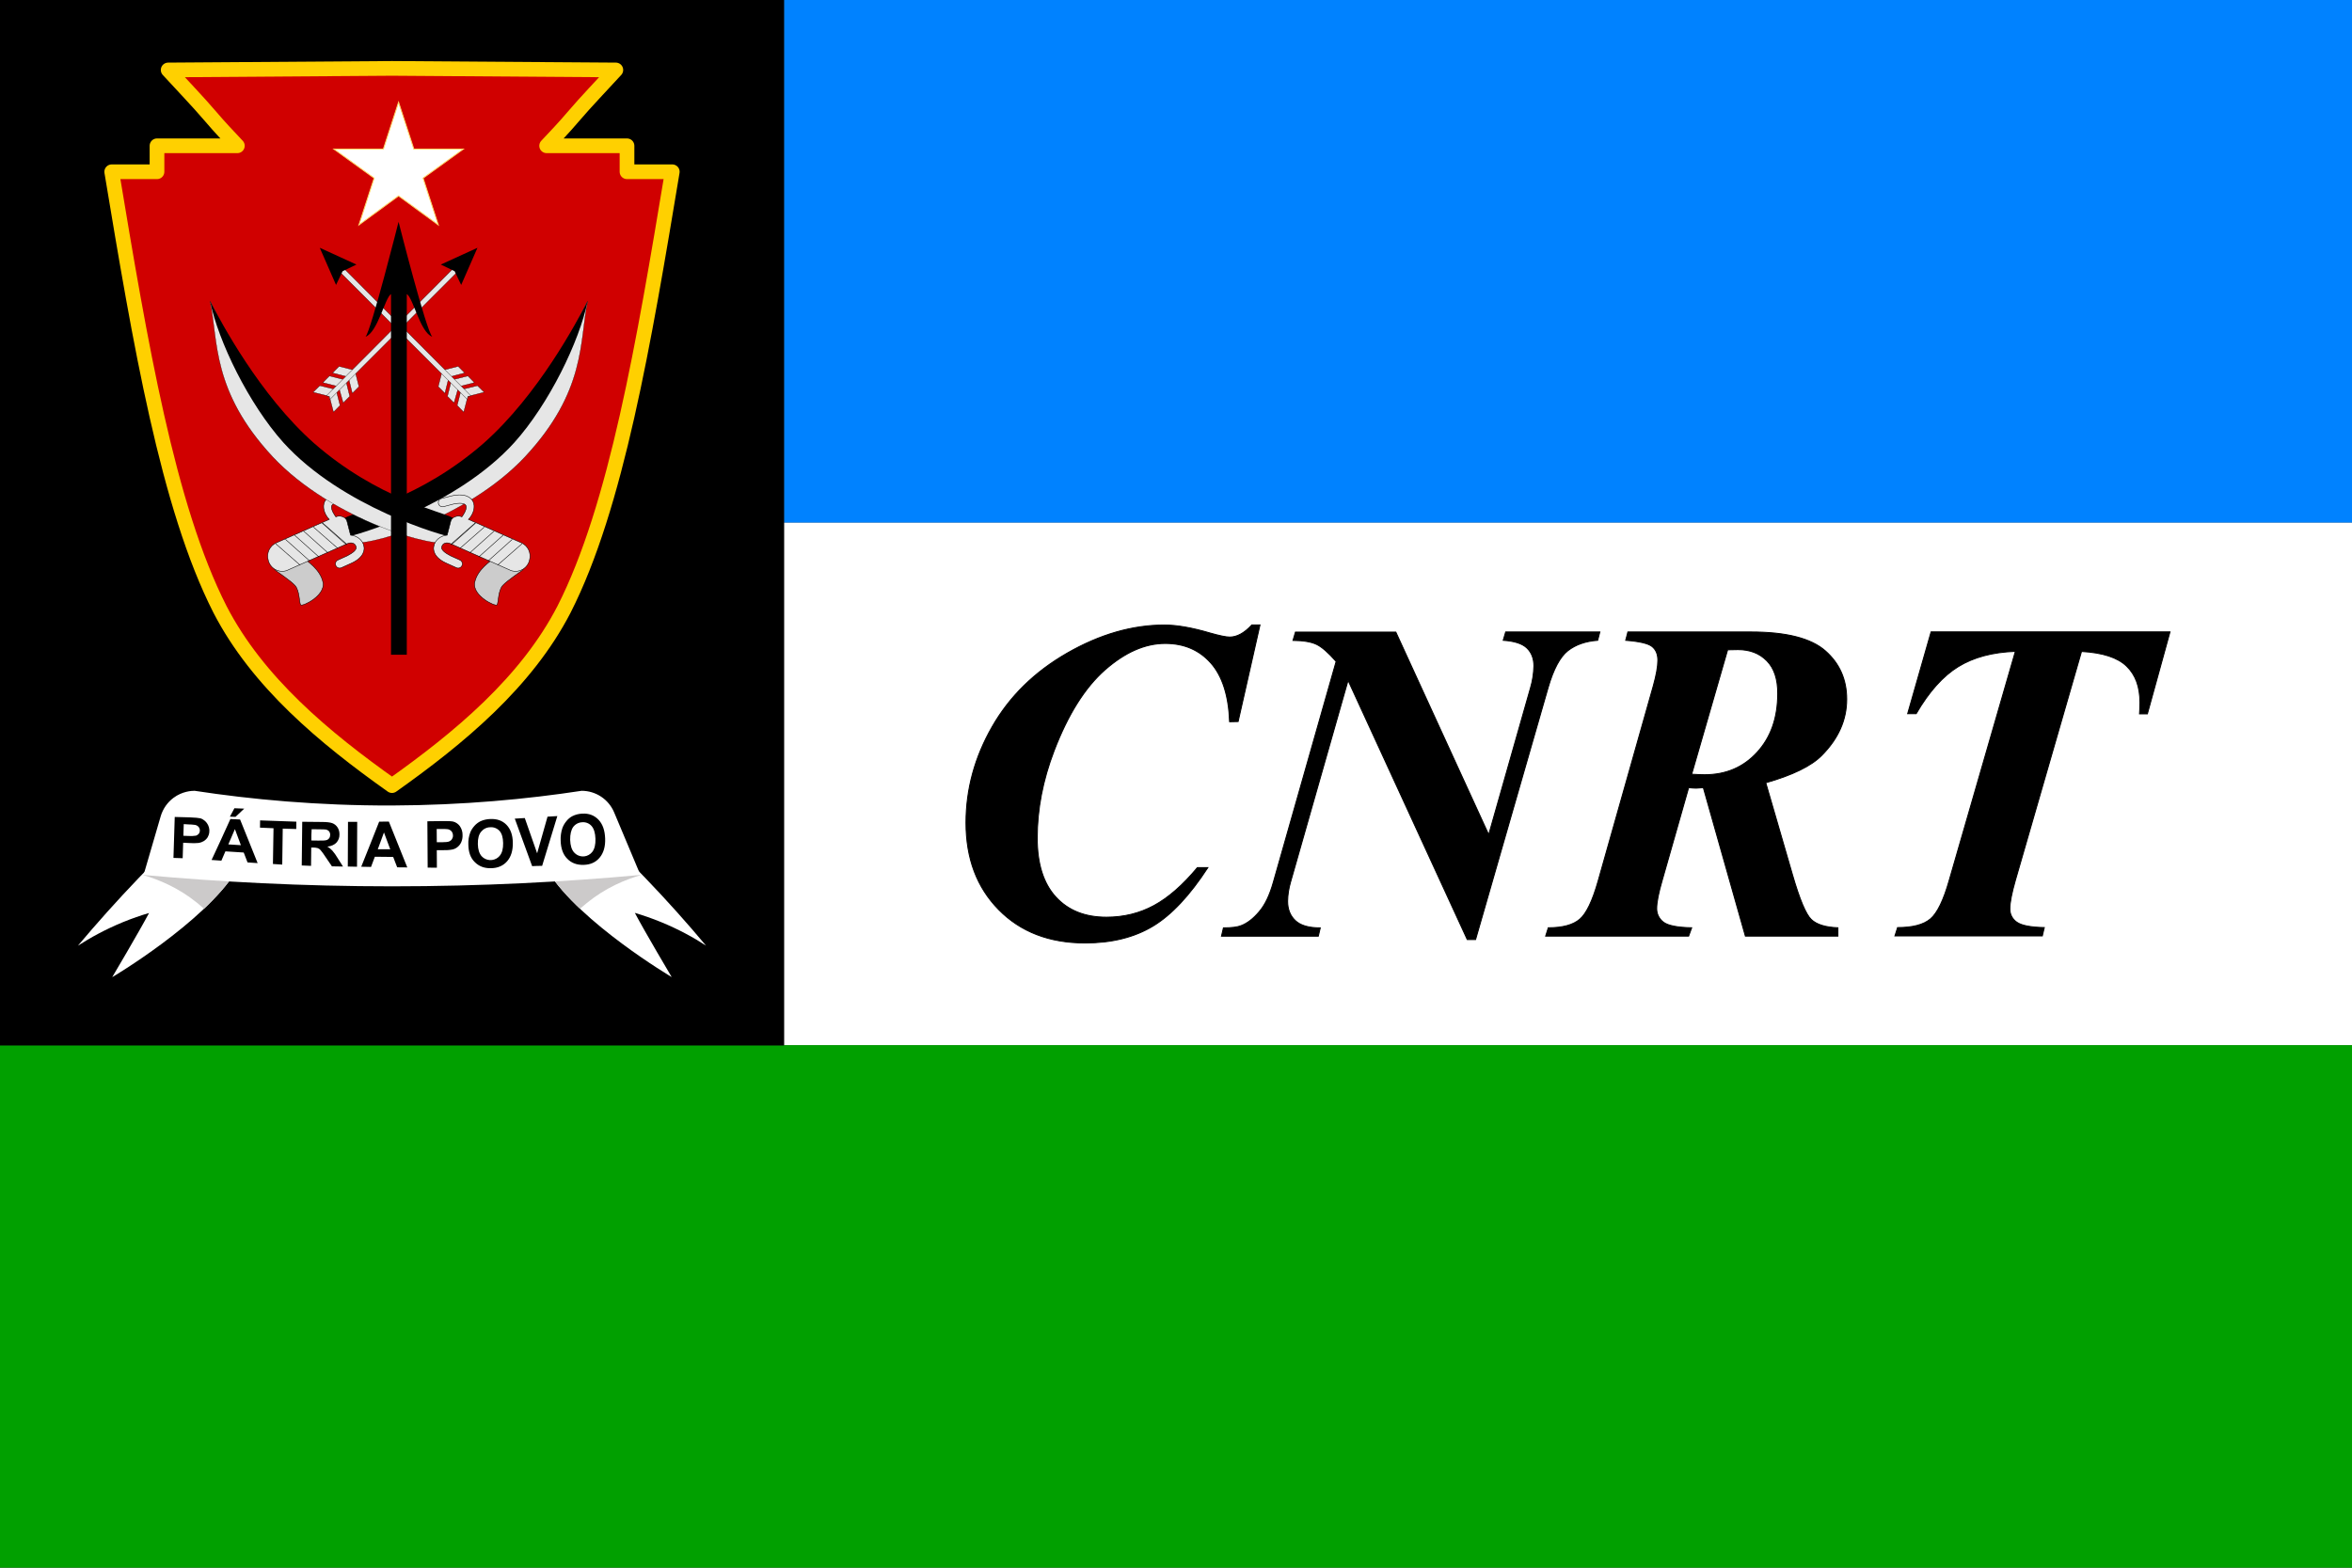
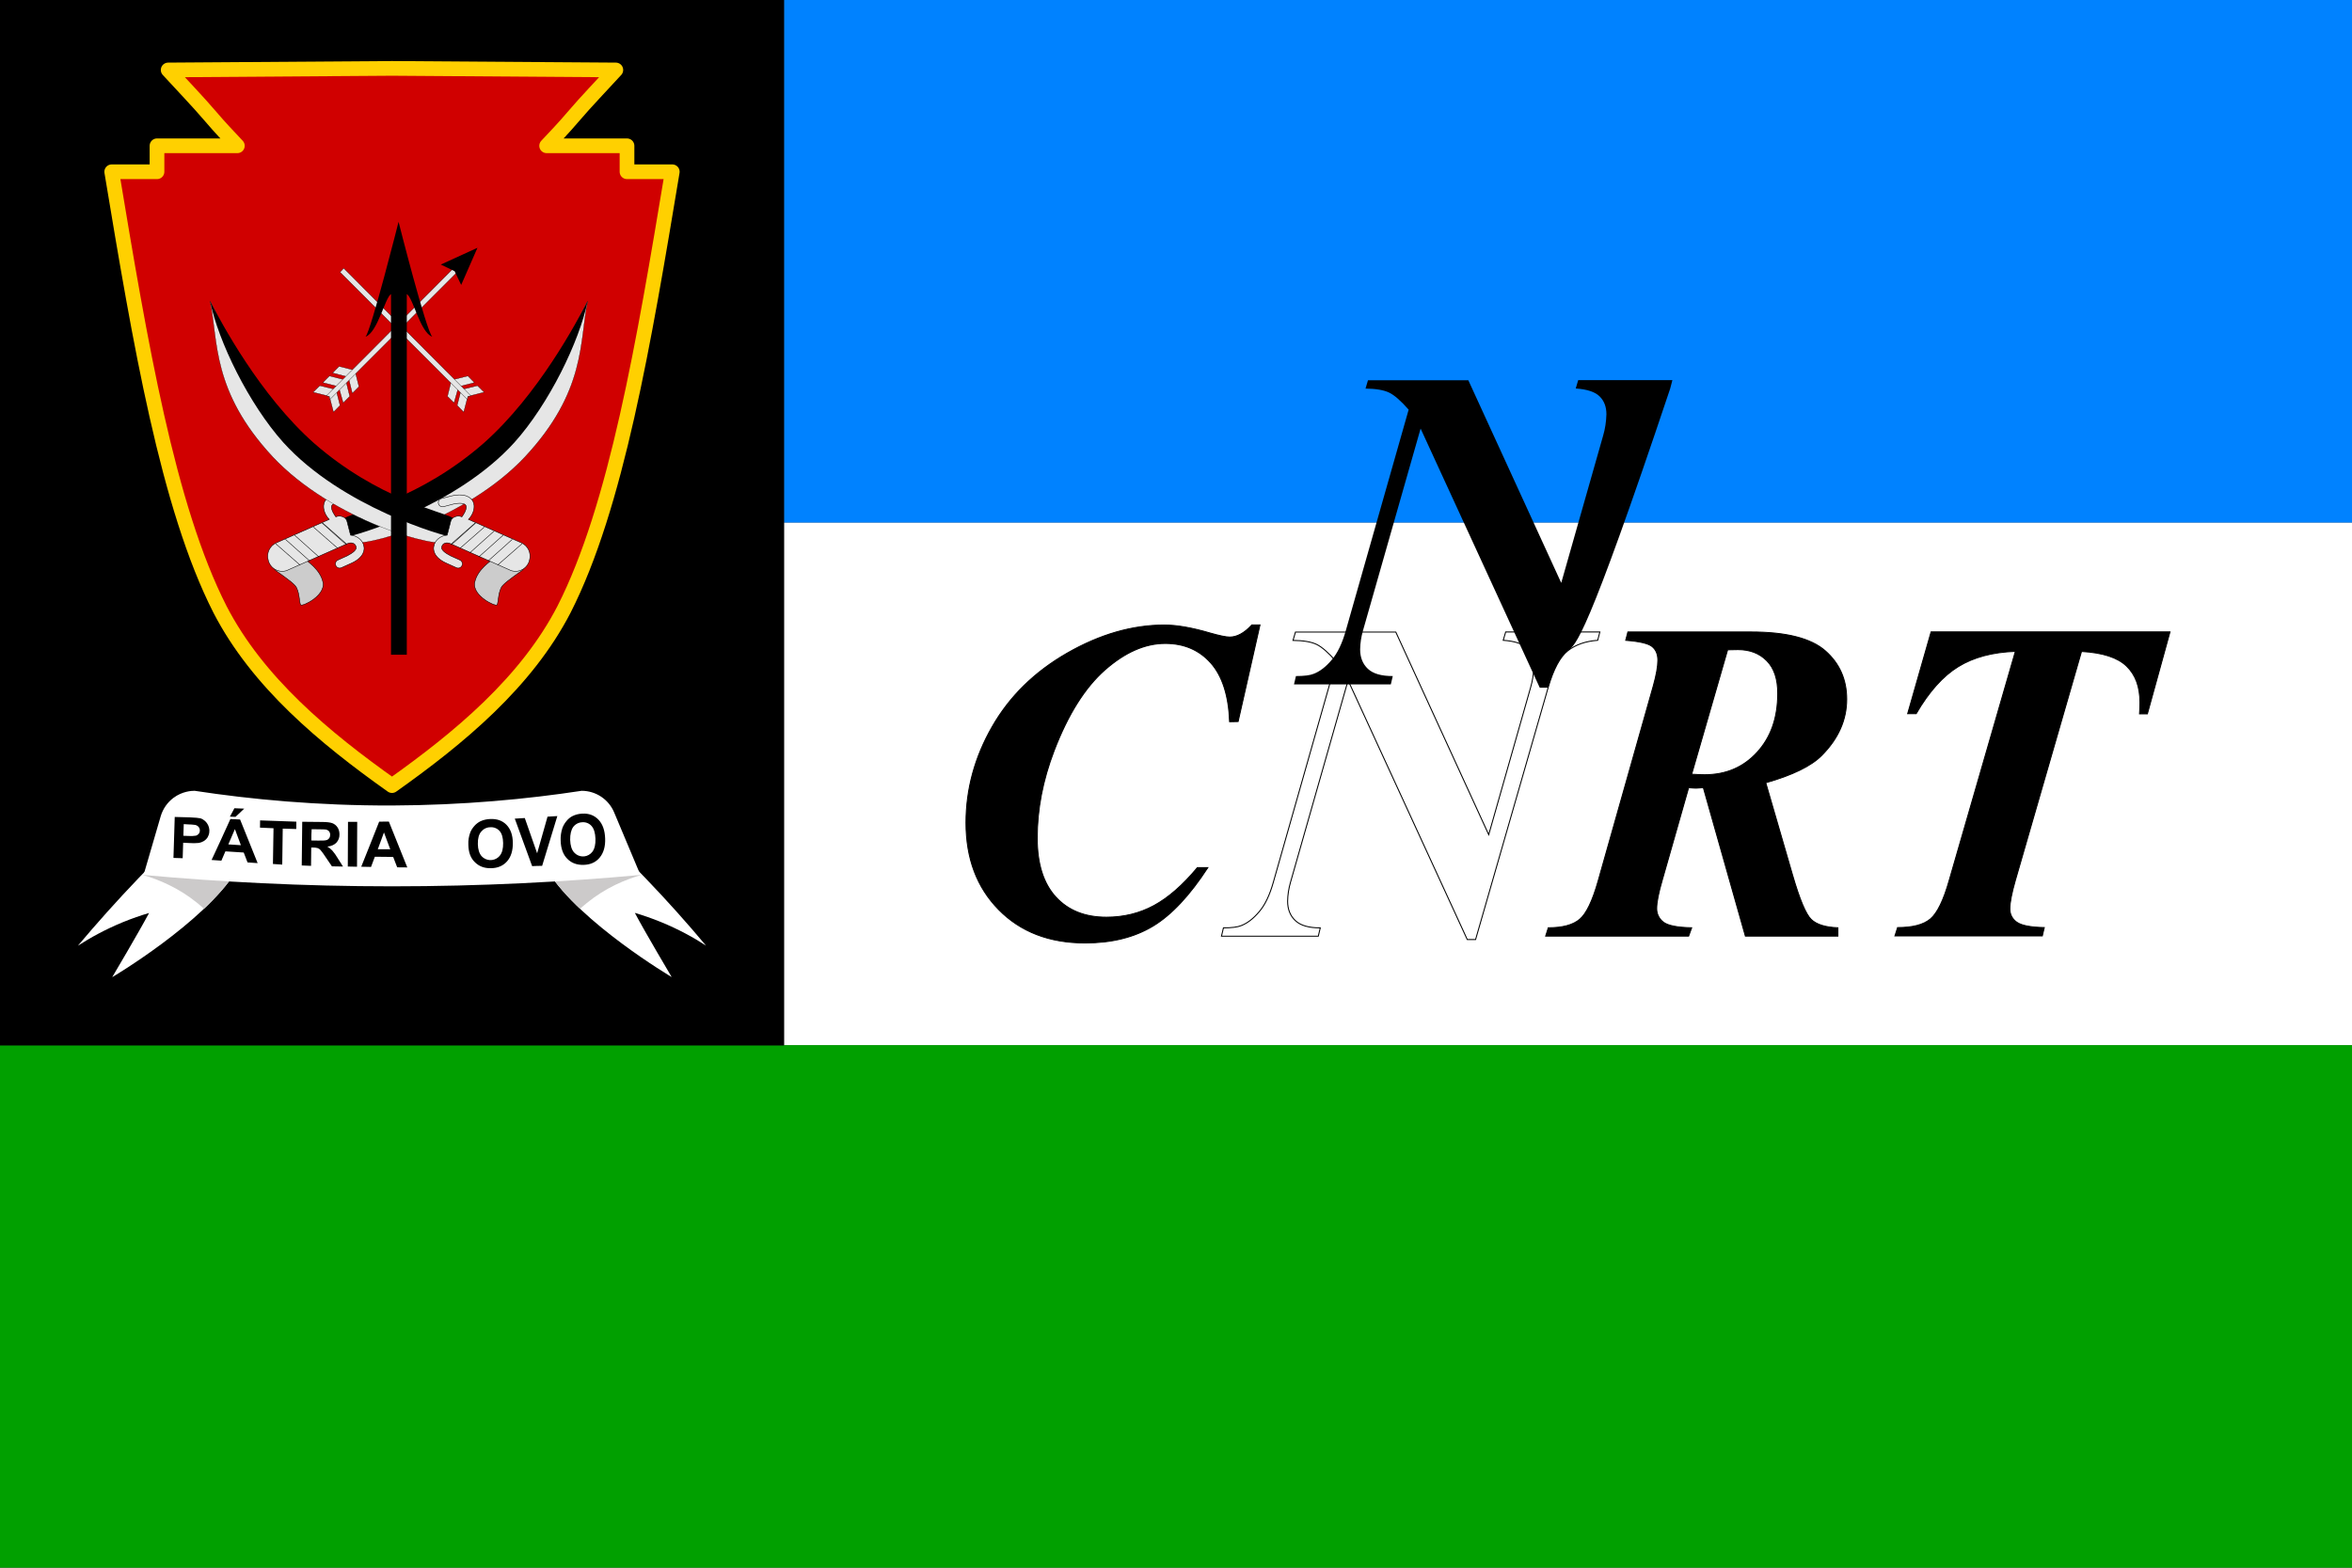
<svg xmlns="http://www.w3.org/2000/svg" xmlns:ns1="http://sodipodi.sourceforge.net/DTD/sodipodi-0.dtd" xmlns:ns2="http://www.inkscape.org/namespaces/inkscape" xmlns:xlink="http://www.w3.org/1999/xlink" version="1.1" id="Capa_1" x="0px" y="0px" viewBox="0 0 2400 1600" style="enable-background:new 0 0 2400 1600;" xml:space="preserve" ns1:docname="Flag_of_the_National_Council_of_Maubere_Resistance_(CNRT).svg" ns2:version="1.2.2 (732a01da63, 2022-12-09)">
  <rect x="0" y="0" width="2400" height="1600" fill="#333333" stroke="none" />
  <defs id="defs32753" />
  <ns1:namedview id="namedview32751" pagecolor="#ffffff" bordercolor="#666666" borderopacity="1.0" ns2:showpageshadow="2" ns2:pageopacity="0.0" ns2:pagecheckerboard="0" ns2:deskcolor="#d1d1d1" showgrid="false" ns2:zoom="0.53125" ns2:cx="1125.6471" ns2:cy="800" ns2:window-width="1920" ns2:window-height="1007" ns2:window-x="-9" ns2:window-y="-9" ns2:window-maximized="1" ns2:current-layer="Capa_1" />
  <style type="text/css" id="style32615">
	.st0{fill:#0000FF;}
	.st1{fill:#FFFFFF;}
	.st2{fill:#00A000;}
	.st3{fill:none;stroke:#000000;}
	.st4{fill:#D00000;stroke:#FFD000;stroke-width:15;stroke-linejoin:round;}
	.st5{fill:#E6E6E6;stroke:#000000;stroke-width:0.25;}
	.st6{fill:#CCCCCC;stroke:#000000;stroke-width:0.5;}
	.st7{fill:#E6E6E6;stroke:#000000;stroke-width:0.5;}
	.st8{fill:none;stroke:#000000;stroke-width:0.5;}
	.st9{fill:#FFFFFF;stroke:#FDD869;}
	.st10{fill:#E6E6E6;stroke:#000000;stroke-width:0.3;}
	.st11{clip-path:url(#SVGID_2_);fill:#CCCACA;}
	.st12{clip-path:url(#SVGID_4_);fill:#CCCACA;}
</style>
  <path id="Rectángulo-1" class="st0" d="M800,0h1600v533.5H800V0z" style="fill:#0082ff;fill-opacity:1" />
  <path id="Rectángulo-1-2" class="st1" d="M800,533.5h1600V1067H800V533.5z" />
  <path id="Rectángulo-1-3" class="st2" d="M0,1066.7h2400V1600H0V1066.7z" style="fill:#01a000;fill-opacity:1" />
  <g id="CNRT">
-     <path id="CNRT-fill" d="M2191.2,728.6h-8c0.3-4.4,0.4-8.3,0.4-11.7c0-15.9-4.5-28.2-13.6-37c-9.1-8.8-24.4-13.8-46-15l-67.5,233.6   c-3.7,13-5.6,22.6-5.6,28.8c-0.2,5.5,2.4,10.7,6.9,13.8c4.6,3.4,14,5.3,28.2,5.6l-2,8.5h-150.4l2.7-8.5c15.3,0,26.5-2.9,33.5-8.8   c7-5.9,13.4-19,19.2-39.5l67.5-233.6c-23.2,0.8-42.7,6-58.3,15.6c-15.6,9.6-29.9,25.6-42.9,48h-8.7l23.9-83.5h243.8L2191.2,728.6z    M1801.8,798.9l27.3,94c7.3,25.2,13.7,40.3,19.1,45.5c5.4,5.2,14.5,8,27.2,8.5v8.5H1781l-42.9-151.5l-7.4,0.5   c-1.6,0-4.2-0.2-7.6-0.5l-26.8,94c-3.9,13.3-5.8,23-5.8,29.3c-0.1,5.5,2.5,10.7,6.9,14c4.6,3.5,14.2,5.4,28.8,5.7l-3.1,8.5h-145.9   l2.7-8.5c14.6,0,25.3-2.9,32.1-8.7c6.8-5.8,13-18.8,18.7-38.9l56.3-199.1c3.1-11.1,4.7-19.9,4.7-26.3c0-6.1-1.9-10.8-5.8-14   c-3.9-3.2-12.9-5.3-27-6.4l2.2-8.5h125.6c35.9,0,61.2,6.4,75.8,19.2c14.6,12.8,21.9,29.3,21.9,49.4c0,21.2-8.5,40.3-25.5,57.4   C1848.1,781.9,1829.1,791.1,1801.8,798.9L1801.8,798.9z M1802.9,674.4c-7.5-7.6-17.3-11.4-29.5-11.4c-3,0-6.5,0.1-10.5,0.2   l-36.7,127c5.2,0.3,9.6,0.5,13.2,0.5c21.8,0,39.6-7.6,53.6-22.9c14-15.3,21-35.2,21-59.9C1814.1,693.2,1810.4,682,1802.9,674.4   L1802.9,674.4z M1599.9,664.1c-8,6.3-14.7,18.8-20.2,37.8l-74,257h-8.5l-121.6-264.5l-58.8,206.2c-1.8,6.3-2.8,12.7-2.9,19.2   c0,8.2,2.6,14.8,7.9,19.8c5.3,5,13.7,7.4,25.4,7.4l-2,8.5h-98.8l2-8.5c8.5,0,14.5-0.8,18.1-2.3c6.3-2.4,12.4-7.1,18.3-14.1   c6-6.9,10.8-17,14.5-30.1l64.1-225.4c-7.9-9-14.5-14.8-19.9-17.4c-5.4-2.6-13.4-4-24.1-4.1l2.5-8.5h102.4l94.8,206.8l42.7-150.1   c2.1-7.1,3.2-14.5,3.4-22c0-7.6-2.3-13.7-7-18.3c-4.7-4.6-12.8-7.2-24.3-8l2.5-8.5h96.1l-2.2,8.5   C1618,654.4,1607.9,657.9,1599.9,664.1z M1254.7,736.6c-1-26.8-7.5-46.9-19.3-60.1c-11.8-13.2-27.3-19.8-46.4-19.8   c-20.6,0-41,9-61.5,27c-20.4,18-37.7,45.5-51.9,82.6c-11.5,30.1-17.2,59.7-17.2,89c0,26.2,6.3,46.3,18.9,60.1   c12.6,13.8,29.8,20.7,51.7,20.7c17.7,0,33.9-4,48.5-11.9c14.6-7.9,29.4-20.8,44.3-38.7h10.7c-18.5,28.4-37.1,48.3-56,59.7   c-18.9,11.4-41.9,17.2-69.2,17.2c-36.5,0-65.9-11.3-88.2-34c-22.3-22.7-33.4-52.2-33.4-88.7c0-34.2,8.9-66.8,26.6-97.8   c17.7-31,43.2-56.1,76.6-75.3c33.3-19.1,66.4-28.7,99.3-28.7c12.5,0,28.1,2.7,46.7,8.2c9.5,2.7,16.2,4.1,19.9,4.1   c7.4,0,15-4.1,22.6-12.4h8.3l-22.3,98.6L1254.7,736.6z" />
+     <path id="CNRT-fill" d="M2191.2,728.6h-8c0.3-4.4,0.4-8.3,0.4-11.7c0-15.9-4.5-28.2-13.6-37c-9.1-8.8-24.4-13.8-46-15l-67.5,233.6   c-3.7,13-5.6,22.6-5.6,28.8c-0.2,5.5,2.4,10.7,6.9,13.8c4.6,3.4,14,5.3,28.2,5.6l-2,8.5h-150.4l2.7-8.5c15.3,0,26.5-2.9,33.5-8.8   c7-5.9,13.4-19,19.2-39.5l67.5-233.6c-23.2,0.8-42.7,6-58.3,15.6c-15.6,9.6-29.9,25.6-42.9,48h-8.7l23.9-83.5h243.8L2191.2,728.6z    M1801.8,798.9l27.3,94c7.3,25.2,13.7,40.3,19.1,45.5c5.4,5.2,14.5,8,27.2,8.5v8.5H1781l-42.9-151.5l-7.4,0.5   c-1.6,0-4.2-0.2-7.6-0.5l-26.8,94c-3.9,13.3-5.8,23-5.8,29.3c-0.1,5.5,2.5,10.7,6.9,14c4.6,3.5,14.2,5.4,28.8,5.7l-3.1,8.5h-145.9   l2.7-8.5c14.6,0,25.3-2.9,32.1-8.7c6.8-5.8,13-18.8,18.7-38.9l56.3-199.1c3.1-11.1,4.7-19.9,4.7-26.3c0-6.1-1.9-10.8-5.8-14   c-3.9-3.2-12.9-5.3-27-6.4l2.2-8.5h125.6c35.9,0,61.2,6.4,75.8,19.2c14.6,12.8,21.9,29.3,21.9,49.4c0,21.2-8.5,40.3-25.5,57.4   C1848.1,781.9,1829.1,791.1,1801.8,798.9L1801.8,798.9z M1802.9,674.4c-7.5-7.6-17.3-11.4-29.5-11.4c-3,0-6.5,0.1-10.5,0.2   l-36.7,127c5.2,0.3,9.6,0.5,13.2,0.5c21.8,0,39.6-7.6,53.6-22.9c14-15.3,21-35.2,21-59.9C1814.1,693.2,1810.4,682,1802.9,674.4   L1802.9,674.4z M1599.9,664.1c-8,6.3-14.7,18.8-20.2,37.8h-8.5l-121.6-264.5l-58.8,206.2c-1.8,6.3-2.8,12.7-2.9,19.2   c0,8.2,2.6,14.8,7.9,19.8c5.3,5,13.7,7.4,25.4,7.4l-2,8.5h-98.8l2-8.5c8.5,0,14.5-0.8,18.1-2.3c6.3-2.4,12.4-7.1,18.3-14.1   c6-6.9,10.8-17,14.5-30.1l64.1-225.4c-7.9-9-14.5-14.8-19.9-17.4c-5.4-2.6-13.4-4-24.1-4.1l2.5-8.5h102.4l94.8,206.8l42.7-150.1   c2.1-7.1,3.2-14.5,3.4-22c0-7.6-2.3-13.7-7-18.3c-4.7-4.6-12.8-7.2-24.3-8l2.5-8.5h96.1l-2.2,8.5   C1618,654.4,1607.9,657.9,1599.9,664.1z M1254.7,736.6c-1-26.8-7.5-46.9-19.3-60.1c-11.8-13.2-27.3-19.8-46.4-19.8   c-20.6,0-41,9-61.5,27c-20.4,18-37.7,45.5-51.9,82.6c-11.5,30.1-17.2,59.7-17.2,89c0,26.2,6.3,46.3,18.9,60.1   c12.6,13.8,29.8,20.7,51.7,20.7c17.7,0,33.9-4,48.5-11.9c14.6-7.9,29.4-20.8,44.3-38.7h10.7c-18.5,28.4-37.1,48.3-56,59.7   c-18.9,11.4-41.9,17.2-69.2,17.2c-36.5,0-65.9-11.3-88.2-34c-22.3-22.7-33.4-52.2-33.4-88.7c0-34.2,8.9-66.8,26.6-97.8   c17.7-31,43.2-56.1,76.6-75.3c33.3-19.1,66.4-28.7,99.3-28.7c12.5,0,28.1,2.7,46.7,8.2c9.5,2.7,16.2,4.1,19.9,4.1   c7.4,0,15-4.1,22.6-12.4h8.3l-22.3,98.6L1254.7,736.6z" />
    <path id="CNRT-stroke" class="st3" d="M2191.2,728.6h-8c0.3-4.4,0.4-8.3,0.4-11.7c0-15.9-4.5-28.2-13.6-37   c-9.1-8.8-24.4-13.8-46-15l-67.5,233.6c-3.7,13-5.6,22.6-5.6,28.8c-0.2,5.5,2.4,10.7,6.9,13.8c4.6,3.4,14,5.3,28.2,5.6l-2,8.5   h-150.4l2.7-8.5c15.3,0,26.5-2.9,33.5-8.8c7-5.9,13.4-19,19.2-39.5l67.5-233.6c-23.2,0.8-42.7,6-58.3,15.6   c-15.6,9.6-29.9,25.6-42.9,48h-8.7l23.9-83.5h243.8L2191.2,728.6z M1801.8,798.9l27.3,94c7.3,25.2,13.7,40.3,19.1,45.5   c5.4,5.2,14.5,8,27.2,8.5v8.5H1781l-42.9-151.5l-7.4,0.5c-1.6,0-4.2-0.2-7.6-0.5l-26.8,94c-3.9,13.3-5.8,23-5.8,29.3   c-0.1,5.5,2.5,10.7,6.9,14c4.6,3.5,14.2,5.4,28.8,5.7l-3.1,8.5h-145.9l2.7-8.5c14.6,0,25.3-2.9,32.1-8.7c6.8-5.8,13-18.8,18.7-38.9   l56.3-199.1c3.1-11.1,4.7-19.9,4.7-26.3c0-6.1-1.9-10.8-5.8-14c-3.9-3.2-12.9-5.3-27-6.4l2.2-8.5h125.6c35.9,0,61.2,6.4,75.8,19.2   c14.6,12.8,21.9,29.3,21.9,49.4c0,21.2-8.5,40.3-25.5,57.4C1848.1,781.9,1829.1,791.1,1801.8,798.9L1801.8,798.9z M1802.9,674.4   c-7.5-7.6-17.3-11.4-29.5-11.4c-3,0-6.5,0.1-10.5,0.2l-36.7,127c5.2,0.3,9.6,0.5,13.2,0.5c21.8,0,39.6-7.6,53.6-22.9   c14-15.3,21-35.2,21-59.9C1814.1,693.2,1810.4,682,1802.9,674.4L1802.9,674.4z M1599.9,664.1c-8,6.3-14.7,18.8-20.2,37.8l-74,257   h-8.5l-121.6-264.5l-58.8,206.2c-1.8,6.3-2.8,12.7-2.9,19.2c0,8.2,2.6,14.8,7.9,19.8c5.3,5,13.7,7.4,25.4,7.4l-2,8.5h-98.8l2-8.5   c8.5,0,14.5-0.8,18.1-2.3c6.3-2.4,12.4-7.1,18.3-14.1c6-6.9,10.8-17,14.5-30.1l64.1-225.4c-7.9-9-14.5-14.8-19.9-17.4   c-5.4-2.6-13.4-4-24.1-4.1l2.5-8.5h102.4l94.8,206.8l42.7-150.1c2.1-7.1,3.2-14.5,3.4-22c0-7.6-2.3-13.7-7-18.3   c-4.7-4.6-12.8-7.2-24.3-8l2.5-8.5h96.1l-2.2,8.5C1618,654.4,1607.9,657.9,1599.9,664.1z M1254.7,736.6c-1-26.8-7.5-46.9-19.3-60.1   c-11.8-13.2-27.3-19.8-46.4-19.8c-20.6,0-41,9-61.5,27c-20.4,18-37.7,45.5-51.9,82.6c-11.5,30.1-17.2,59.7-17.2,89   c0,26.2,6.3,46.3,18.9,60.1c12.6,13.8,29.8,20.7,51.7,20.7c17.7,0,33.9-4,48.5-11.9c14.6-7.9,29.4-20.8,44.3-38.7h10.7   c-18.5,28.4-37.1,48.3-56,59.7c-18.9,11.4-41.9,17.2-69.2,17.2c-36.5,0-65.9-11.3-88.2-34c-22.3-22.7-33.4-52.2-33.4-88.7   c0-34.2,8.9-66.8,26.6-97.8c17.7-31,43.2-56.1,76.6-75.3c33.3-19.1,66.4-28.7,99.3-28.7c12.5,0,28.1,2.7,46.7,8.2   c9.5,2.7,16.2,4.1,19.9,4.1c7.4,0,15-4.1,22.6-12.4h8.3l-22.3,98.6L1254.7,736.6z" />
  </g>
  <path id="Rectángulo-2" d="M0,0h800v1067H0V0z" />
  <g id="Capa_4">
    <g id="Capa_2_1_">
      <path id="Forma-1-copia" class="st4" d="M575.5,622C537.1,696.3,469,752.9,400,801.8C331,752.9,262.9,696.3,224.5,622    C171.1,517.1,143,349.8,114,175.3h46.2v-26.5h82c-8.3-8.8-18.2-19.2-27-29.6c-14-16.4-29.1-31.9-43.6-47.8    c76.1-0.5,152.3-1.1,228.4-1.6c76.1,0.5,152.3,1.1,228.4,1.6c-14.5,15.9-29.6,31.4-43.6,47.8c-8.8,10.4-18.7,20.8-27,29.6h82v26.5    H686C657,349.8,628.9,517.1,575.5,622z" />
      <g id="sword">
        <g id="sword_blade">
          <path class="st5" d="M599.6,307.4c-11.4,21.8-48.3,100.2-103.8,149.5c-65.9,57.6-130.3,69.6-141.7,76.3      c-4.2,9.3-0.5,17.1,0.5,19.7c13,8.3,120.4-21.8,181.2-86.7C598.1,399.3,591.3,348.4,599.6,307.4z" id="path32625" />
          <path d="M599.6,307.4c-11.4,21.8-50.4,95.5-105.9,144.8c-65.9,57.6-130.3,69.6-141.7,76.3c-4.2,9.3-0.5,17.1,0.5,19.7      c8.8-1,112.7-30.6,172.4-96.6C560.2,412.3,591.3,348.4,599.6,307.4z" id="path32627" />
        </g>
        <g id="sword_handle">
          <path class="st6" d="M310.4,570.1c2.1,2.1,16.6,10.9,19.2,24.4s-21.3,24.9-22.8,22.8s-1-14.5-5.7-19.7s-18.2-14-20.8-16.1      C282.9,578.4,310.4,570.1,310.4,570.1z" id="path32630" />
          <path class="st7" d="M371.2,557.1c-1-5.7-6.7-10.4-13.5-10.9l-3.6-14c-1-4.7-7.3-6.7-11.4-4.7c0,0-5.7-7.3-4.2-11.4      c1-2.6,6.2-3.1,13-1.6l9.9,2.6c2.3,0.6,4.6-0.8,5.2-3.1c0.6-2.3-0.8-4.6-3.1-5.2l-9.9-2.6c-15.6-3.6-20.8,2.6-22.3,5.7      c-2.6,5.2-0.5,13,4.7,18.2l-54,23.9c-6.8,3-10.3,10.5-8.3,17.7c1.8,7.9,9.6,12.8,17.5,11c1.1-0.3,2.2-0.6,3.2-1.2l59.7-26.5      c1-0.5,7.3-3.1,9.3,3.1c1,2.6-3.1,6.2-9.3,9.3l-9.3,4.2c-2.2,1-3.1,3.5-2.1,5.7c1,2.2,3.5,3.1,5.7,2.1c0,0,0,0,0,0l9.3-4.2      C372.2,569,372.2,560.2,371.2,557.1z" id="path32632" />
          <line class="st8" x1="353.5" y1="556.1" x2="328.6" y2="533.7" id="line32634" />
          <line class="st8" x1="344.7" y1="559.7" x2="319.8" y2="537.9" id="line32636" />
-           <line class="st8" x1="334.8" y1="564.4" x2="309.9" y2="542.1" id="line32638" />
          <line class="st8" x1="325.5" y1="568.5" x2="300.6" y2="546.2" id="line32640" />
          <line class="st8" x1="316.2" y1="572.7" x2="291.2" y2="550.4" id="line32642" />
          <line class="st8" x1="306.3" y1="576.8" x2="281.4" y2="555" id="line32644" />
          <line class="st8" x1="354.1" y1="555.6" x2="329.1" y2="533.7" id="line32646" />
        </g>
      </g>
      <g id="sword-2">
        <g id="sword_blade-2">
          <path class="st5" d="M214.4,307.4c11.4,21.8,48.3,100.2,103.8,149.5c65.9,57.6,130.3,69.6,141.7,76.3c4.2,9.3,0.5,17.1-0.5,19.7      c-13,8.3-120.4-21.8-181.2-86.7C216,399.3,222.7,348.4,214.4,307.4z" id="path32650" />
          <path d="M214.4,307.4c11.4,21.8,50.4,95.5,105.9,144.8c65.9,57.6,130.3,69.6,141.7,76.3c4.2,9.3,0.5,17.1-0.5,19.7      c-8.8-1-112.7-30.6-172.4-96.6C253.9,412.3,222.7,348.4,214.4,307.4z" id="path32652" />
        </g>
        <g id="sword_handle-2">
          <path class="st6" d="M503.6,570.1c-2.1,2.1-16.6,10.9-19.2,24.4s21.3,24.9,22.8,22.8s1-14.5,5.7-19.7c4.7-5.2,18.2-14,20.8-16.1      C531.1,578.4,503.6,570.1,503.6,570.1z" id="path32655" />
          <path class="st7" d="M442.8,557.1c1-5.7,6.7-10.4,13.5-10.9l3.6-14c1-4.7,7.3-6.7,11.4-4.7c0,0,5.7-7.3,4.2-11.4      c-1-2.6-6.2-3.1-13-1.6l-9.9,2.6c-2.3,0.6-4.6-0.8-5.2-3.1c-0.6-2.3,0.8-4.6,3.1-5.2l9.9-2.6c15.6-3.6,20.8,2.6,22.3,5.7      c2.6,5.2,0.5,13-4.7,18.2l54,23.9c6.8,3,10.3,10.5,8.3,17.7c-1.8,7.9-9.6,12.8-17.5,11c-1.1-0.3-2.2-0.6-3.2-1.2L460,555      c-1-0.5-7.3-3.1-9.3,3.1c-1,2.6,3.1,6.2,9.3,9.3l9.3,4.2c2.2,1,3.1,3.6,2.1,5.7c-1,2.2-3.6,3.1-5.7,2.1c0,0,0,0,0,0l-9.3-4.2      C441.8,569,441.8,560.2,442.8,557.1z" id="path32657" />
          <line class="st8" x1="460.5" y1="556.1" x2="485.4" y2="533.7" id="line32659" />
          <line class="st8" x1="469.3" y1="559.7" x2="494.2" y2="537.9" id="line32661" />
          <line class="st8" x1="479.2" y1="564.4" x2="504.1" y2="542.1" id="line32663" />
          <line class="st8" x1="488.5" y1="568.5" x2="513.4" y2="546.2" id="line32665" />
          <line class="st8" x1="497.9" y1="572.7" x2="522.8" y2="550.4" id="line32667" />
          <line class="st8" x1="507.7" y1="576.8" x2="532.6" y2="555" id="line32669" />
          <line class="st8" x1="460" y1="555.6" x2="484.9" y2="533.7" id="line32671" />
        </g>
      </g>
-       <polygon class="st9" points="406.7,104.4 422.3,152.2 472.7,152.2 431.7,181.8 447.2,229.5 406.7,199.9 366.3,229.5 381.8,181.8     340.8,152.2 391.2,152.2   " id="polygon32675" />
      <g id="arrows">
        <polygon class="st10" points="359.5,401.4 355.4,384.8 339.3,380.6 346,373.9 362.1,378 366.3,394.6    " id="polygon32677" />
        <polygon class="st10" points="350.2,411.2 345.5,394.6 329.4,390.5 336.1,383.7 352.8,387.9 356.9,404.5    " id="polygon32679" />
        <polygon class="st10" points="340.3,420.6 336.1,404.5 319.5,400.3 326.3,393.6 342.9,397.7 347,413.8    " id="polygon32681" />
        <polygon class="st10" points="336.7,407.6 336.1,404.5 333,404 462.8,273.7 466.5,277.8    " id="polygon32683" />
        <polygon points="449.8,270 487.2,252.9 470.6,290.8 463.9,276.8    " id="polygon32685" />
-         <polygon class="st10" points="454,401.4 458.1,384.8 474.2,380.6 467.5,373.9 451.4,378 447.2,394.6    " id="polygon32687" />
        <polygon class="st10" points="463.3,411.2 468,394.6 484.1,390.5 477.4,383.7 460.7,387.9 456.6,404.5    " id="polygon32689" />
        <polygon class="st10" points="473.2,420.6 477.4,404.5 494,400.3 487.2,393.6 470.6,397.7 466.5,413.8    " id="polygon32691" />
        <polygon class="st10" points="476.8,407.6 477.4,404.5 480.5,404 350.7,273.7 347,277.8    " id="polygon32693" />
-         <polygon points="363.7,270 326.3,252.9 342.9,290.8 349.6,276.8    " id="polygon32695" />
        <path d="M406.7,226.4c0,0-28,111.1-33.7,117.3c12.5-4.7,19.7-39.5,26-43.6v368.1h16.1V300.1c6.7,4.2,13.5,38.9,26,43.6     C434.8,337.5,406.7,226.4,406.7,226.4z" id="path32697" />
      </g>
    </g>
    <g id="Capa_3">
      <g id="ribbon">
        <path class="st1" d="M182.5,855.1c-13.5,12.9-27.2,26.6-41,41c-22.5,23.5-43.1,46.6-62,69.1c12.5-8.1,27.7-16.5,45.6-23.9     c9.5-3.9,18.5-7,27-9.5c-10.3,19.4-37.6,65.5-37.6,65.5s93-55,126.4-108C218.8,876.2,182.5,855.1,182.5,855.1z" id="path32701" />
        <path class="st1" d="M559,889.2c33.4,53,126.4,108,126.4,108s-27.3-46-37.6-65.5c8.5,2.5,17.5,5.6,27,9.5     c18,7.4,33.2,15.8,45.6,23.9c-18.8-22.5-39.5-45.7-62-69.1c-13.8-14.4-27.5-28-41-41C617.5,855.1,581.2,876.2,559,889.2z" id="path32703" />
        <g id="g32713">
          <defs id="defs32706">
            <path id="SVGID_1_" d="M182.5,855.1c-13.5,12.9-27.2,26.6-41,41c-22.5,23.5-43.1,46.6-62,69.1c12.5-8.1,27.7-16.5,45.6-23.9       c9.5-3.9,18.5-7,27-9.5c-10.3,19.4-37.6,65.5-37.6,65.5s93-55,126.4-108C218.8,876.2,182.5,855.1,182.5,855.1z" />
          </defs>
          <clipPath id="SVGID_2_">
            <use xlink:href="#SVGID_1_" style="overflow:visible;" id="use32708" />
          </clipPath>
          <path class="st11" d="M211.5,930.7c-3.1-3.1-6.6-6.2-10.3-9.2c-19.1-15.5-39.3-23.8-55.3-28.5c17.6-3.6,40.4-6.3,66.8-4.3      c10.8,0.8,20.8,2.3,29.9,4.1c-2.1,5.2-5.3,11.5-10.2,18.1C225.3,920.5,217.4,926.9,211.5,930.7z" clip-path="url(#SVGID_2_)" id="path32711" />
        </g>
        <g id="g32723">
          <defs id="defs32716">
            <path id="SVGID_3_" d="M559,889.2c33.4,53,126.4,108,126.4,108s-27.3-46-37.6-65.5c8.5,2.5,17.5,5.6,27,9.5       c18,7.4,33.2,15.8,45.6,23.9c-18.8-22.5-39.5-45.7-62-69.1c-13.8-14.4-27.5-28-41-41C617.5,855.1,581.2,876.2,559,889.2z" />
          </defs>
          <clipPath id="SVGID_4_">
            <use xlink:href="#SVGID_3_" style="overflow:visible;" id="use32718" />
          </clipPath>
          <path class="st12" d="M567.6,911c-4.9-6.6-8.1-12.9-10.2-18.1c9-1.8,19-3.3,29.9-4.1c26.4-2,49.2,0.7,66.8,4.3      c-16,4.6-36.1,12.9-55.3,28.5c-3.8,3-7.2,6.1-10.3,9.2C582.6,926.9,574.7,920.5,567.6,911z" clip-path="url(#SVGID_4_)" id="path32721" />
        </g>
        <path class="st1" d="M146.5,893c77.5,7.1,162.3,11.6,253.5,11.6s176-4.5,253.5-11.6c-8.9-21.3-17.8-42.6-26.8-63.8     c-5.6-13.4-18.7-22.1-33.2-22.1c-55.7,8.5-120.8,14.7-193.5,15c-76,0.2-143.8-6.2-201.4-15c-3,0-12.5,0.4-21.6,7.2     c-6.1,4.6-10.7,11-13,18.7L146.5,893z" id="path32725" />
      </g>
      <path d="M177,875.6c0.4-13.9,0.9-27.9,1.3-41.8c6,0.1,9.1,0.2,15.1,0.4c5.7,0.2,9.4,0.6,11.2,1c7,2.4,10.8,10.1,8.3,17.1    c-0.3,0.8-0.6,1.5-1,2.2c-1,1.6-2.4,3-4.1,4c-1.5,0.9-3.2,1.5-4.9,1.8c-3.3,0.3-6.5,0.4-9.8,0.1c-2.5-0.1-3.7-0.2-6.2-0.3    c-0.2,6.3-0.3,9.5-0.5,15.8C182.7,875.8,180.8,875.8,177,875.6z M187.5,841.1l-0.4,11.9c2.1,0.1,3.1,0.1,5.2,0.2    c2.5,0.2,5,0.1,7.5-0.3c1.2-0.3,2.2-1,3-1.9c1.6-2.1,1.5-5.1-0.2-7.1c-1-1.1-2.3-1.8-3.7-2c-2.2-0.3-4.5-0.5-6.8-0.5    C190.2,841.2,189.3,841.2,187.5,841.1z" id="path32728" />
      <path d="M262.9,880.9c-4.1-0.3-6.2-0.4-10.3-0.7c-1.6-4.1-2.3-6.1-3.9-10.1c-7.5-0.5-11.2-0.7-18.7-1.2c-1.6,3.8-2.5,5.7-4.1,9.5    c-4-0.3-6-0.4-10-0.7c6.5-13.9,12.9-27.8,19.2-41.8c4,0.2,6,0.3,9.9,0.5C251,851.2,257,866.1,262.9,880.9z M245.8,862.6    c-2.4-6.6-3.7-9.8-6.1-16.4c-2.7,6.3-4,9.4-6.7,15.6C238.2,862.2,240.7,862.3,245.8,862.6z M234.6,833.5c1.8-3.4,2.7-5.1,4.6-8.6    c4,0.2,6,0.2,10,0.4c-3.6,3.4-5.3,5.1-8.9,8.4C238,833.6,236.9,833.6,234.6,833.5L234.6,833.5z" id="path32730" />
      <path d="M278.5,881.8c0.2-12.2,0.4-24.3,0.6-36.5c-5.5-0.2-8.3-0.3-13.8-0.6c0.1-3,0.1-4.4,0.1-7.4c12.3,0.5,24.7,0.9,37,1.3    l-0.1,7.5c-5.5-0.1-8.3-0.2-13.8-0.4c-0.2,12.2-0.4,24.5-0.5,36.7C284.1,882.2,282.2,882.1,278.5,881.8z" id="path32732" />
      <path d="M307.9,883.3c0.2-14.9,0.4-29.7,0.5-44.6c7.9,0.1,11.9,0.2,19.8,0.2c5,0,8.6,0.4,10.8,1.2c2.2,0.8,4.1,2.3,5.4,4.3    c1.4,2.1,2,4.6,2,7.2c0.1,3.1-1,6.1-3.1,8.4c-2.1,2.2-5.2,3.6-9.3,4.1c1.9,1,3.5,2.3,5,3.9c2,2.3,3.8,4.8,5.3,7.4    c2.3,3.6,3.4,5.4,5.7,9c-4.5-0.1-6.8-0.1-11.3-0.2c-2.7-4-4.1-6-6.8-10c-1.5-2.3-3.1-4.6-4.9-6.7c-0.8-0.9-1.7-1.5-2.8-1.9    c-1.5-0.4-3.1-0.6-4.7-0.6c-0.8,0-1.1,0-1.9,0c-0.1,7.5-0.1,11.2-0.2,18.7C313.6,883.5,311.7,883.4,307.9,883.3z M317.7,857.8    c2.8,0.1,4.2,0.1,7,0.1c4.5,0.1,7.3-0.1,8.5-0.5c1.1-0.3,2-1,2.7-1.9c0.7-1,1-2.2,1-3.4c0.1-1.3-0.4-2.7-1.2-3.7    c-0.9-1-2.2-1.6-3.5-1.8c-0.8-0.1-3.1-0.2-6.9-0.2c-2.9,0-4.4,0-7.3-0.1C317.7,850.9,317.7,853.2,317.7,857.8z" id="path32734" />
      <path d="M354.9,884.4l0.2-45.6c3.8,0,5.6,0,9.4,0c-0.1,15.3-0.1,30.5-0.2,45.8C360.6,884.6,358.7,884.5,354.9,884.4z" id="path32736" />
      <path d="M415.6,885.3c-4.1,0-6.2-0.1-10.3-0.1c-1.6-4.3-2.5-6.4-4.1-10.6c-7.5-0.1-11.2-0.1-18.7-0.2c-1.5,4.2-2.3,6.3-3.9,10.4    c-4-0.1-6-0.1-10-0.2c6.2-15.3,12.2-30.6,18.3-46c4,0,6,0,9.9-0.1C403.1,854.2,409.4,869.8,415.6,885.3z M398.2,866.8    c-2.6-6.9-3.9-10.4-6.4-17.2c-2.5,6.9-3.8,10.3-6.3,17.2C390.5,866.7,393.1,866.7,398.2,866.8z" id="path32738" />
-       <path d="M436.4,885.5l-0.3-47.3c6-0.1,9.1-0.1,15.1-0.2c5.7-0.1,9.4,0.1,11.2,0.5c2.7,0.7,5.1,2.3,6.8,4.6c1.9,2.7,2.9,6,2.8,9.3    c0.1,2.6-0.4,5.1-1.5,7.5c-0.9,1.9-2.2,3.5-3.9,4.8c-1.4,1.1-3.1,1.9-4.9,2.3c-3.2,0.6-6.5,0.8-9.8,0.7c-2.5,0-3.7,0-6.2,0    c0.1,7.2,0.1,10.7,0.1,17.9C442.1,885.6,440.2,885.6,436.4,885.5z M445.6,846.1l0.1,13.5c2.1,0,3.1,0,5.2,0c3.7,0,6.2-0.3,7.4-0.8    c1.2-0.5,2.2-1.3,2.9-2.4c0.7-1.1,1.1-2.4,1-3.7c0-1.6-0.5-3.1-1.5-4.3c-1-1.1-2.3-1.8-3.8-2.1c-2.2-0.3-4.5-0.3-6.8-0.2    C448.3,846.1,447.4,846.1,445.6,846.1L445.6,846.1z" id="path32740" />
      <path d="M477.9,861.9c-0.2-4.2,0.5-8.4,2-12.4c1-2.5,2.5-4.7,4.3-6.7c1.7-1.9,3.7-3.4,6-4.6c3.1-1.4,6.5-2.2,10-2.3    c6.9-0.3,12.4,1.6,16.6,5.9s6.4,10.4,6.5,18.4c0.1,7.9-1.8,14.2-5.8,18.8c-4,4.6-9.5,7-16.4,7.1c-7,0.2-12.5-2-16.7-6.3    C480.1,875.6,478,869.6,477.9,861.9z M487.6,861.4c0.1,5.5,1.4,9.6,3.8,12.4c4.5,5,12.3,5.4,17.3,0.9c0.5-0.4,0.9-0.9,1.3-1.4    c2.4-2.9,3.5-7.2,3.4-12.9c-0.1-5.6-1.3-9.7-3.7-12.4c-2.4-2.6-5.9-4-9.4-3.7c-3.6,0-7,1.7-9.3,4.5    C488.6,851.6,487.5,855.8,487.6,861.4z" id="path32742" />
      <path d="M543,884c-5.9-16.2-11.8-32.4-17.7-48.5c4.1-0.2,6.1-0.4,10.2-0.6c4.2,12,8.4,24,12.6,36c3.6-12.5,7.1-25,10.6-37.4    c4-0.2,6-0.4,10-0.6c-5.1,16.9-10.3,33.9-15.5,50.8C549,883.7,547,883.8,543,884z" id="path32744" />
      <path d="M572.1,858c-0.2-4.4,0.4-8.8,1.8-13c1-2.6,2.4-5,4.2-7.1c1.6-2,3.6-3.7,5.9-4.9c3.1-1.6,6.5-2.4,10-2.6    c6.9-0.4,12.4,1.7,16.7,6.2c4.3,4.5,6.5,10.9,6.8,19.2c0.3,8.2-1.6,14.7-5.6,19.5c-4,4.8-9.4,7.2-16.3,7.4    c-7,0.2-12.6-1.9-16.8-6.3C574.6,872.2,572.3,866,572.1,858z M581.8,857.2c0.2,5.7,1.5,10,4,12.8c4.4,5,12,5.5,17,1.1    c0.6-0.5,1.1-1.1,1.6-1.7c2.3-3,3.4-7.5,3.2-13.4c-0.2-5.8-1.5-10.1-3.9-12.9c-2.3-2.7-5.9-4.2-9.5-3.9c-3.7,0.1-7.1,1.9-9.3,4.8    C582.8,847,581.7,851.4,581.8,857.2L581.8,857.2z" id="path32746" />
    </g>
  </g>
</svg>